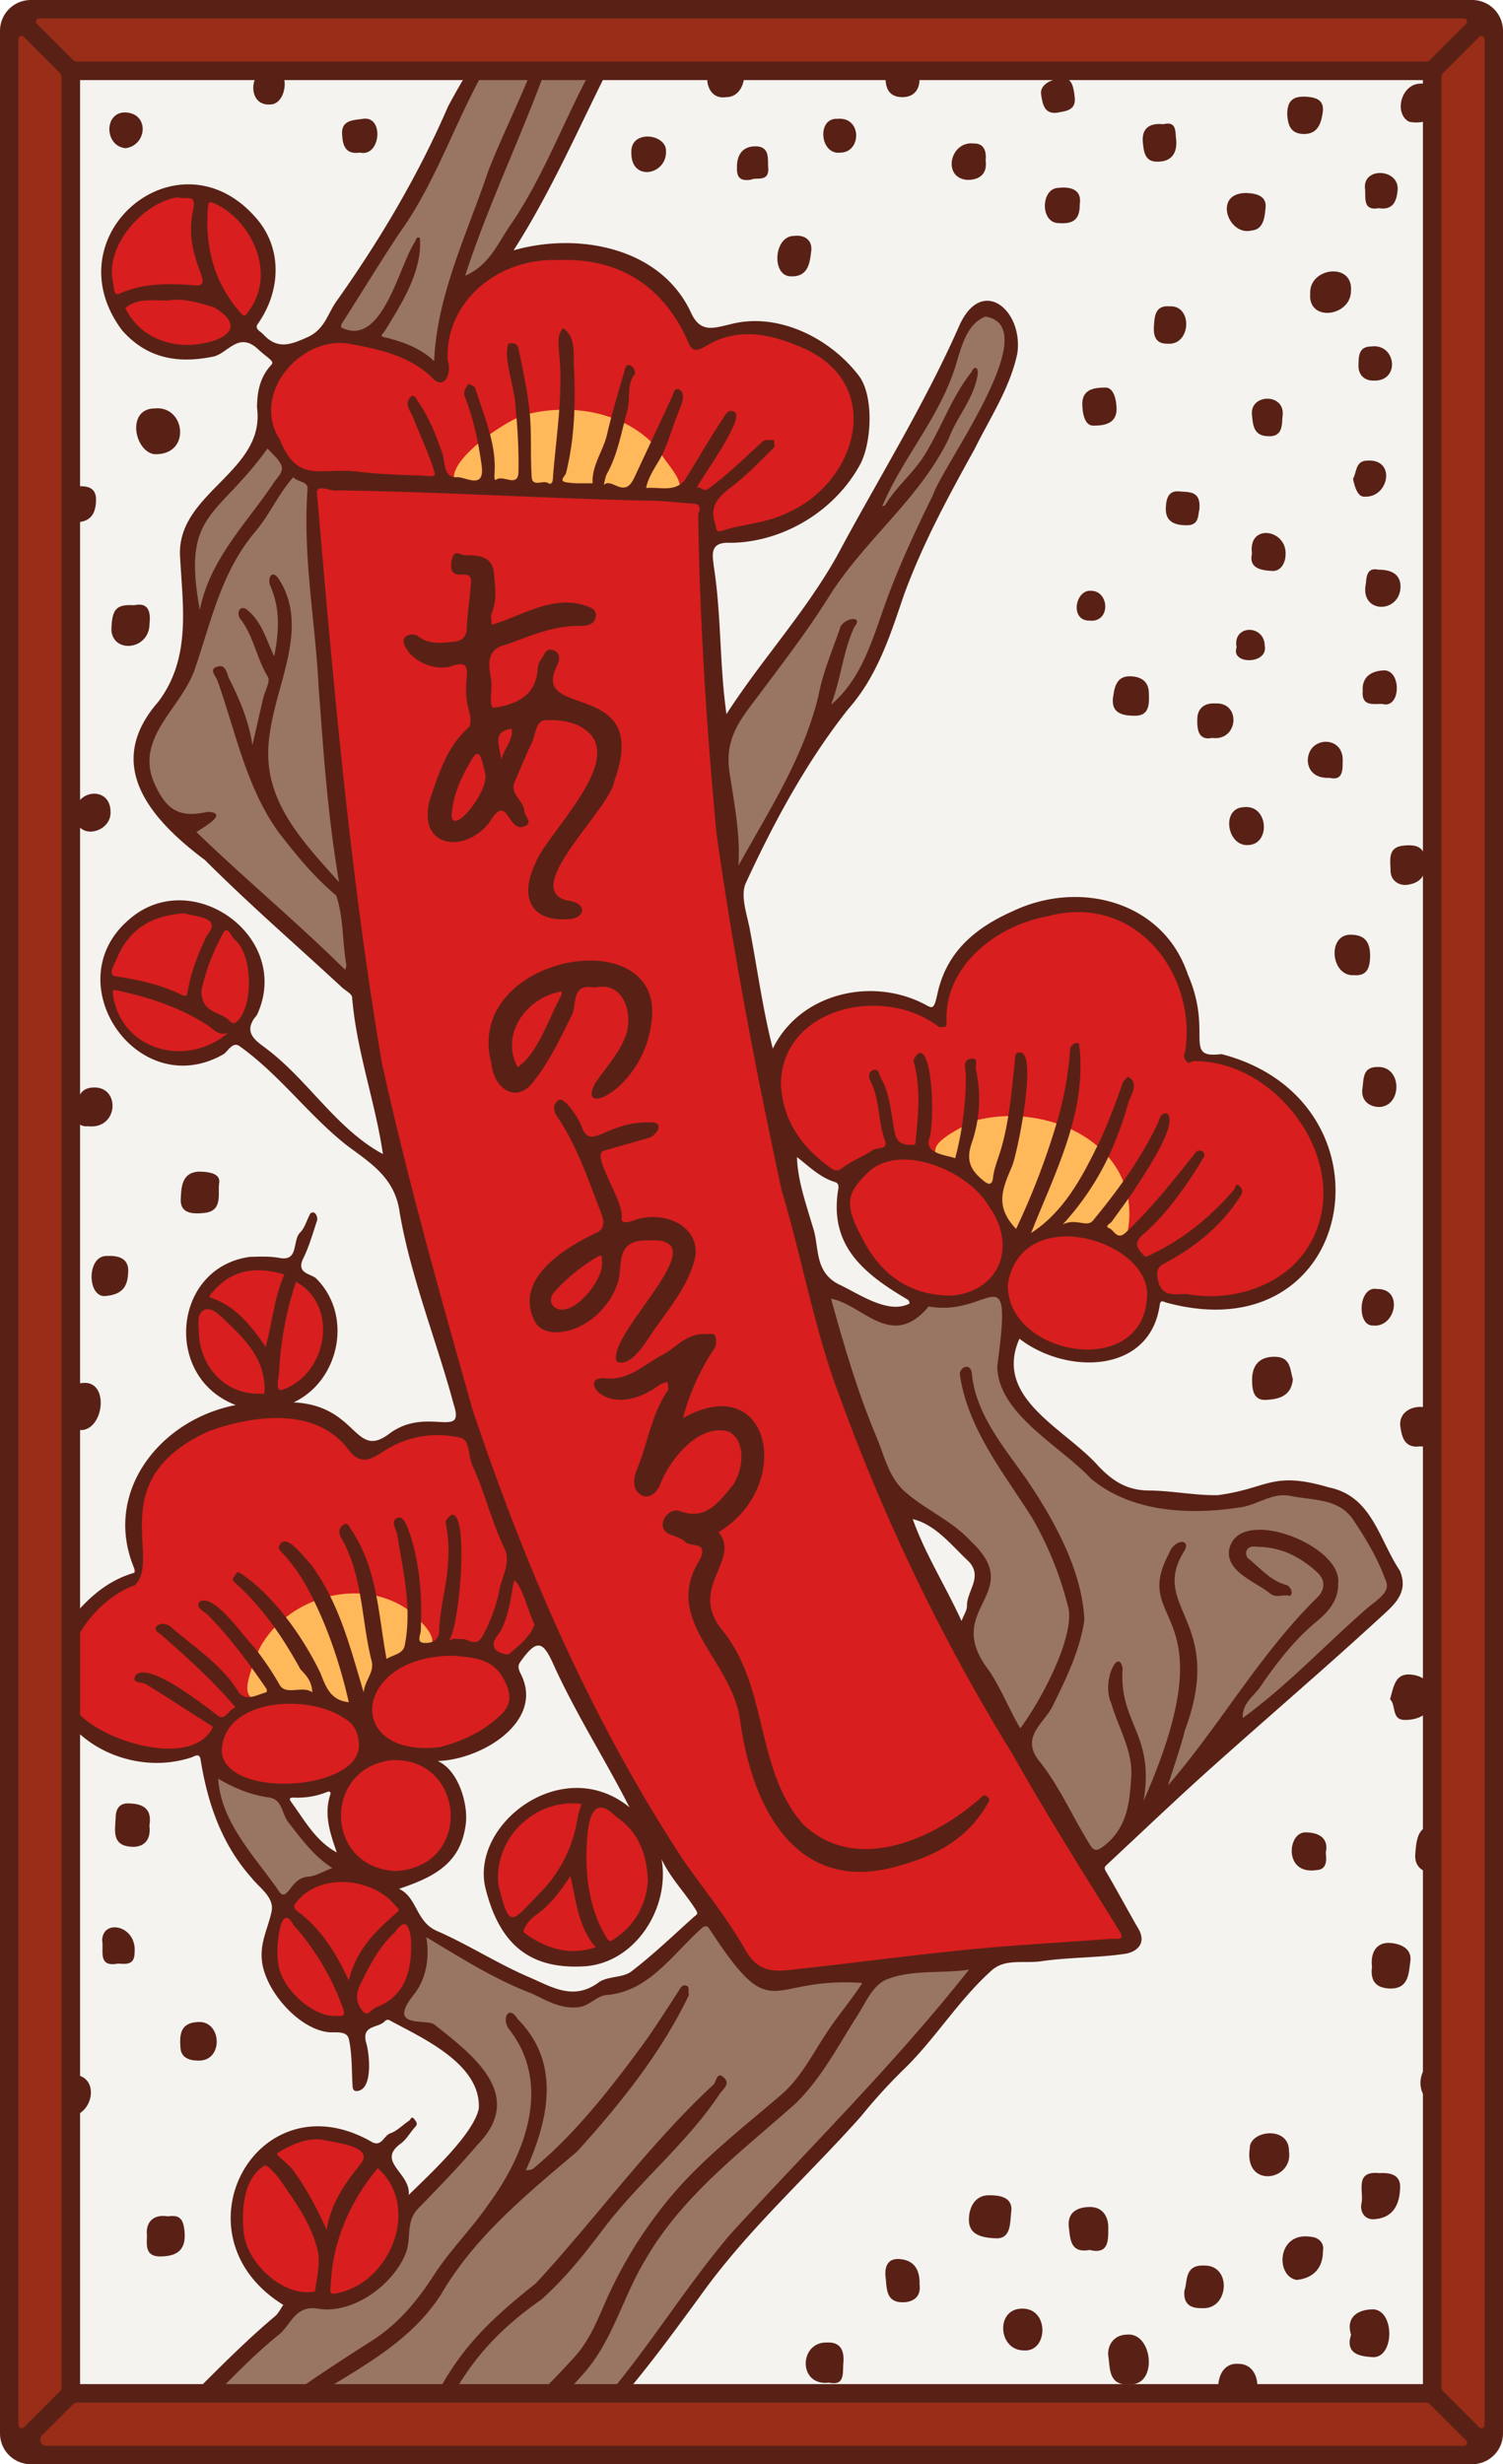
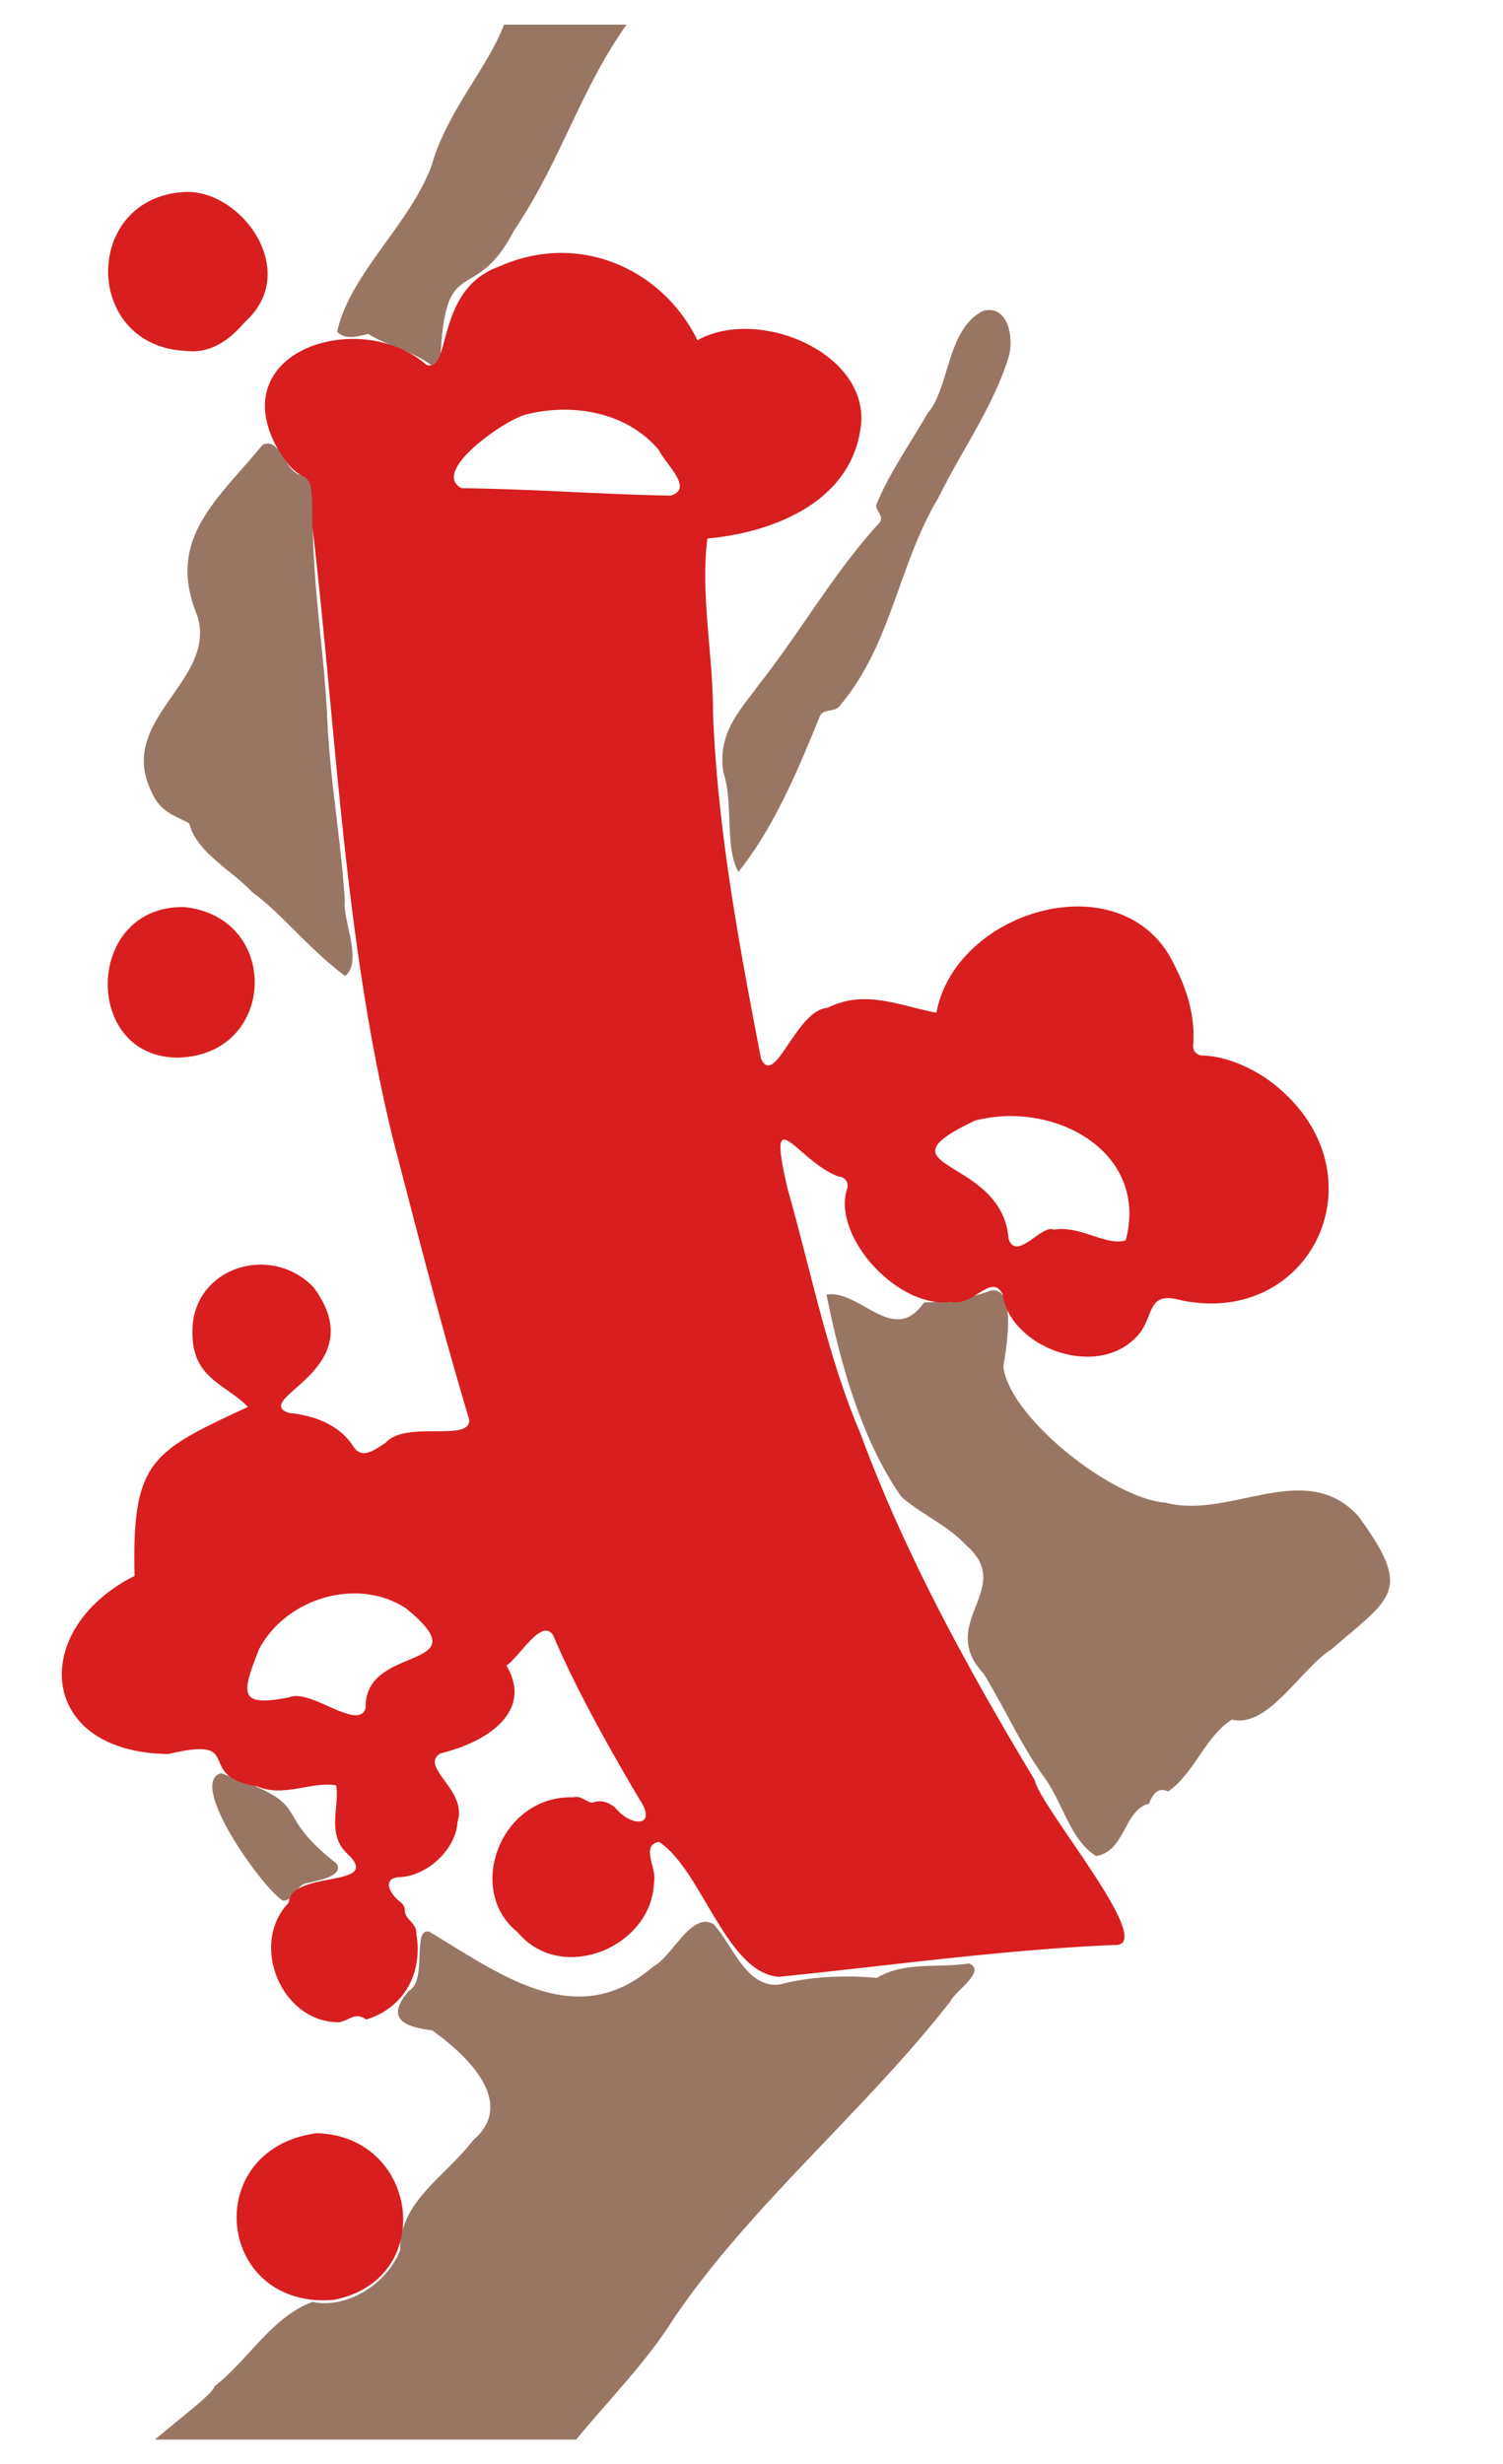
<svg xmlns="http://www.w3.org/2000/svg" viewBox="0 0 976 1600" width="976" height="1600">
  <defs>
    <style>.cls-1{fill:none;}.cls-2{fill:#f4f3ef;}.cls-3{clip-path:url(#clip-path);}.cls-4{fill:#ffb85a;}.cls-5{fill:#997664;}.cls-6{fill:#d81e1e;}.cls-7{fill:#592116;}.cls-8{fill:#992d17;}</style>
    <clipPath id="clip-path">
      <path class="cls-1" d="M960,22V1578a6,6,0,0,1-6,6H22a6,6,0,0,1-6-6V22a6,6,0,0,1,6-6H954A6,6,0,0,1,960,22Z" />
    </clipPath>
  </defs>
  <g id="Paper_Backing" data-name="Paper Backing">
-     <path class="cls-2" d="M960,22V1578a6,6,0,0,1-6,6H22a6,6,0,0,1-6-6V22a6,6,0,0,1,6-6H954A6,6,0,0,1,960,22Z" />
-   </g>
+     </g>
  <g id="Wikipedia_Cropped" data-name="Wikipedia Cropped">
    <g class="cls-3">
-       <path class="cls-4" d="M226.49,1109.33c-11-1.32-15.27-10-25.91-7.12-14.09-3.79-25.54-.29-39,4-17.46-1.49-4.16-25.65-.86-36.43,7.2-22.49,30.8-33.29,51-40.49,29.53-8.56,66,5.56,76.61,34.49-.65,9.53-17.87,3.55-22.87,8.94-4.82,8.26-16.43,5.3-20.27,12.86C237.63,1105.23,242.64,1097.83,226.49,1109.33ZM727.2,806.23c-6.68-.24-9.25-8.53-15.62-9.05-9.18.93-19.23,2.19-27.7-.39-14,6.36-10.85,10.15-27.33,3.44-4.81-6.48-10.74-13.48-10-21.64-1.88-8.06-17.76-10.43-19.35-19.32-6.14-7.68-32.26-2.72-27-19.12,20.4-21.67,59-29,88.16-18,19.3,8,43.36,19.63,47.63,42.25C739.28,776.82,747.2,801.88,727.2,806.23ZM431.57,321.08c-16.4-1.12-30.75-1.74-46.87-3.25-13.69-1.74-28.43,2-41-2.21-8.31-3.19-18.86,2.35-27.65-1.79-9.17,3-21,2.5-28.75-4.48,5.57-28,46.71-50.85,76.1-51.22,15.44.08,30.82,2.38,44.68,9.12C425,275.14,470.87,318.82,431.57,321.08Z" />
      <path class="cls-5" d="M309.27,1604c-28.49.91-188.87-.68-221,0-17.19-2.89,47.76-44.58,51.23-54.74,21.89-17.1,37.12-44.93,63.38-54.64,22.43,4.68,48.14-11.47,56.95-33.41-.51-31.74,28.92-47.43,47.38-71.54,28.1-23.91-2.73-54.53-26.71-71.41-16.26-2-31.41-6.71-15-25.64,12.26-6.58,1.83-41.47,13.33-38.34,46.45,27.81,95.77,65.68,145.35,22.57,12.53-6.43,25-36.34,39.34-27.35,12.32,13.53,21.23,41.66,42.8,39,20.58-5.4,43-6.06,63.08-4.27,18-10.88,40-6.19,59.82-9.4,12,4.77-9.68,18.56-11.94,24.5-56,71.76-129.34,131.88-179.67,205.93-22,35.29-56.57,66.81-78.78,98.73ZM183.89,1234.13c-12.11-6.3-62.93-76.76-40.27-82.81l-.13,0c64.6,22.23,29.47,22.89,74.9,58.55,5.62,8.36-12.53,11.07-18.09,12.68C192.62,1222.83,191.47,1233.79,183.89,1234.13Zm527.87-29c-16.93-10.34-22.14-36.38-34.71-52.59-14.92-21.21-24.42-43.09-38.33-65.88-31-33,21.08-55.31-11.32-83.31-12-13-28.69-19.75-42.06-31.46C559.4,935,545.53,884.55,536.71,840.6c21.79-3.63,43.57,33.82,63.3,5.1,14.06-.35,30.59-2.82,43.7-7.89,16.84-1.87,9.66,37.61,7.86,49.66,3.91,33,70.68,85.63,105.15,88.17,42.12,11.26,90.6-29.2,125.34,8.79,35.74,48.86,21.75,52.51-17.62,86.6-19.39,12.07-41.09,51.44-64.43,45.45-17.58,11.16-24.36,34.94-41.52,46.75-6.72-3.35-10.25,2.29-12.33,7.9-16.41,3.88-15.41,31.08-34.4,34ZM224.14,633.7c-23.81-17.67-41.84-41.17-60.38-54.43-13.55-14.48-36.1-25.74-40.89-44.66-10.05-5.72-19.18-6.74-25.49-22.75-20.29-45.53,43.94-70.54,30.68-112.23-20.48-49.8,13.2-75.15,42.54-110.88,11.9-5.34,14.15,18.66,25.74,19.91,7.87,3.1,7.54,7,7.37,9.1-3,50.31,6.62,99.75,8.86,149.71,1.78,39.34,9,79,11.4,117.82C222.4,596.83,235.73,624.6,224.14,633.7Zm255.37-67.6c-9.06-15.84-3.06-44.72-9.82-64.67-3.73-26.27,10.91-40,23.55-57.5,26.61-33.73,48.34-72.29,77.41-104,4-4.22-1.45-7.63-1.78-11.69,8.3-20.76,22.13-40,33.44-59.85,14.45-16.41,12.36-54.74,36.11-66.53,16.55-4.26,20.29,18.11,16.35,30.69-10.55,33-30.35,59.84-45.23,90.34-26.38,43.9-30.51,95.25-63.73,134.76-3.32,5.6-11.58,1.68-13.71,8.06C518,500.45,502.35,537.64,479.51,566.1ZM281.91,238.46c-13.84-10.77-29.81-13.61-42.76-21.58-7,1.42-14,4.12-20.26-1.33,8.33-37.87,47.08-69.57,61.38-108,11.37-41.52,50-77.78,50.14-107.6C327.75-9.25,408-1.63,410.7-4c5.63-.1,5.51,11.43,1.34,13.12-33.38,43-46.32,93.29-78.09,140.33-26.53,50.89-45.13,12-48,85.05A4,4,0,0,1,281.91,238.46Z" />
      <path class="cls-6" d="M216.59,1493.31c-76.3,6.17-87.05-97.9-11-108.24C272.22,1386.7,284.21,1480.21,216.59,1493.31Zm3.9-180.29c-37.82.58-58.84-50.93-33-77.62,1.61-21.3,60.68-9.4,38.83-31.06-14.76-13.11-5.72-30.33-8-45.11-16.15-2.78-34.08,8-51,.72-42.45-6.73-6.54-33.23-57.88-21.09-85.62-.82-90.64-81.13-22.07-115.63C85.63,948.11,98.56,942.65,161,913.49c-14.7-15.28-37-18.31-36-50.09.67-40.52,51.11-56.51,78.75-27.4,39.25,53.13-41,71.78-16.51,81.36,18.9,1.78,33.29,8.85,41.5,20.72,5.83,10.17,13.63,3.83,21.56-1.2,13.38-15.09,55.85,0,54.35-15.33-17.85-59.27-34.35-123.94-49.47-182-32-130.92-36.8-266.56-52.5-399.27l.05.76c.51-46.72-3.69-18.23-22-48.9-36.89-64.31,53-92.83,96.11-55.33,16.7,6.11,5.12-48.62,47.07-63.65,51.86-23.38,106.42,1.44,129,47.81,40-22.73,115.88,9.55,105.46,59.81-8.08,46.16-57.54,65.19-99,68.86-4.66,36,3.77,76,3.65,113.49,2.84,75,17,151,31.17,224.18,8.89,19.73,22.82-31.76,43.25-32.92,24.18-12.29,46.84-1.26,70.65,3.16,12.06-65,114.82-97.07,151-37.55,8.23,14.8,17.46,34.81,15.73,58.23a6.09,6.09,0,0,0,5.53,7.09c18.77.42,38.9,11,51.71,22.64,65.3,57.91,18.43,153.66-65.13,136.3-23.64-6.6-16.38,11.57-29.58,24.4-26.45,26.94-81.55,5.77-86.31-28.37-7.1-14.11-19.07,8.31-33.44,5-34.69,4.68-76.91-42.32-67.69-72.86a6,6,0,0,0-5.43-8.52c-26.61-9.81-47.39-53.16-32.92,8.42,15,52.64,25.77,108.21,46.86,157.66,29.22,79.3,70.08,153.62,113.52,225.87,3.51,17.72,81.61,109.32,51.29,107-73.34,3.24-145.14,13.37-217.46,20.66-34.09-2.37-50.28-69.85-77.86-87.61-12.18,2.39-1.31,16.93-3.18,25.83-1.1,42.75-60.41,66.94-88.6,32.8-34.29-27.2-11-89,36-87.55,5.14-1.42,8.08,2.89,12.45,3.56,5.82-2.42,11.73-.07,15.79,4.1,10.06,11.79,26.87,11.47,14.85-6.43-20.11-33.93-41.54-72.31-56.05-106.52-7.64-11.64-22.33,15-30.35,19.66,17.83,30-12.75,49.89-42.71,57.08-14.46,8.58,17.87,24.09,11,44.34-.92,18.11-20.15,36-38.8,36.08-11.11,1.62-3.7,12.44,2,16.33,1.29,1.26,2.81,2.92,2.56,5.34.39,6.62,7.83,7.39,7.53,15.64,3.82,21.45-5.13,46.45-32.55,55.09C230.89,1306.3,227.27,1311.46,220.49,1313Zm-32.58-211c13.49-5.88,45.3,22.61,49.58,6.9-1.37-42.11,76.42-23.36,26.56-64.32-31.52-21.23-78.57-6.92-95.86,26.33C156.92,1099.42,154.35,1108.81,187.91,1102ZM633.08,727.62c-67.32,32,18,22.82,21.87,76.88,5.37,14.71,21.52-9.67,29.18-6.11,18.55-2.71,33.28,10.74,46.9,7C746.29,747.35,684.06,714.26,633.08,727.62ZM342.1,269c-13.59,3-63.06,37.24-42.37,48,47.34.52,89.88,4,135.78,4.81,15-4.63-2.53-19.45-7.68-29.63C407.36,267.79,372.35,261.5,342.1,269ZM115.72,686.69c-62.4.25-60.85-98.92,3.88-97.72C182.68,595.4,179.89,685.08,115.72,686.69Zm5.18-458.83c-67.48-2.92-67.53-100.19-.32-103.23,36.35-1.16,74.91,51.63,38.66,84.22-10.05,11.73-22.12,20.86-38.34,19Z" />
-       <path class="cls-7" d="M948.69,257c7.35-1.49,8.22,3.3,8.49,9.62.39,9.24-6.63,12.74-12.85,13.92C928.48,282.65,932.34,253.85,948.69,257Zm-6.35,1187.39c-16.25-.06-16.59,30.54,1.18,27.41,8.76-.67,12-6.85,11.64-16.18C956.86,1446.31,949.42,1444,942.34,1444.34Zm-9.51-78.65c7.37,1,16.5-.4,14.3-12,2-8.19-1.22-13.3-8.81-14.6C920.5,1333.65,916.23,1363.29,932.83,1365.69Zm1,189.45c-15.78-4.38-14.47,26.39,5.14,23.62C951.22,1576.85,948.91,1550.6,933.81,1555.14ZM924.12,178.87c-1.07,15.18,22.77,18.09,21.6-.52C945.53,166.11,922.86,166,924.12,178.87Zm21.11,1021.41c-1.12-6.47-.74-14.83-11.41-15.32-13.42-.63-14,9.49-14.77,18.63-.9,10.39,7.57,13,14.8,13.08C943,1216.78,945,1209,945.23,1200.28ZM934.77,924.52c-.15-15.42-26.71-14.31-25.51,1.14.92,6.37,2.19,14.86,12.79,13.45C932.69,940.06,934.88,932.31,934.77,924.52ZM915.19,79.09c25.18,4.43,23.55-26.86,6.64-24.75C909.51,55,905.12,74.17,915.19,79.09ZM902.63,1103.32c4,3.63.88,13.18,9.19,13.41,8.93.24,17.73-3.64,18.52-14,.72-9.55-6.24-15.2-15.2-15.49C905.79,1086.94,905,1095.42,902.63,1103.32Zm10.85-528.78c7.25-.78,13.08-5,11.44-13.93,1.49-11.42-6.16-12.44-14-11.5-10,1.21-8,9.59-7.94,16.2S908.53,575.07,913.48,574.54Zm-11,687c-9-.47-12.63,6.7-11.53,15.39-1.15,8.48,1.85,13.6,10.79,14.16,13,.81,13-9.55,14.09-17.64C917.05,1264.33,907.92,1261.82,902.49,1261.53ZM559.23,1374c-34.88,39.24-74.28,74.15-104.82,117.19-27.54,37.56-55.3,75.81-90.68,106.64-5.34,6.06-10.29-1.92-4.32-6.32,46.26-39.9,75.43-94.27,114.48-140.42,52.41-57.29,106.86-110.88,155.34-172.21-18.36,2.71-37.19-.27-53.83,6.54-9.06,4-13.39,15.32-18.61,23.23-12.51,19.65-23.42,40.79-40.15,57.14-35.47,31.56-73.89,60-97.95,102.14-14.92,24.73-21.2,53.9-42,75.75-19.24,22.08-45.4,34.32-65.77,54.64-2.51,2.6-6,7.93-9,1.72-1.88-4,3.91-5.56,5.55-8.54,8.47-15.28,24.84-21.69,37.26-32.53,9.94-8.69,18.74-18.22,27.66-27.83,9.75-10.5,15-23.26,20.48-35.9a286.4,286.4,0,0,1,39.87-65.5c21.75-27,48.93-47.53,74.79-69.86,12.63-10.92,20.24-26.54,29.58-40.45,7.11-11,15.82-20.85,22.8-31.88-62.81-4.49-56.85,30-99.56-35.62-1.54-2.07-3.44-1.22-5.1.41-18.49,16.67-34.05,40.73-61.09,43-6.67.43-11.26,7.07-18.4,7.92-11.45,1.37-20.75-4.28-30.19-8.78-24.69-9.41-45.89-23-68.75-36.69,2.31,13.4-.07,27.26-8.16,37.4-17.73,22.23,7.94,15.49,13.24,19.2,25.55,20.1,59.46,46,28.4,77.94-12.31,14.49-25.61,28.17-38.9,41.8-8,8.18-4.16,19.14-7.8,28.59-8,20.79-34.57,40.12-57.15,36.29-14.67-2.48-17.5,10.42-25.23,16.77-33.63,27-59.63,63.49-96.72,86.21-2.54,2.06-4.6,8.47-8.15,3.48-1.24-1.74-.95-3.61.08-5.4,35.9-29.61,66-65.62,101.63-95.7,2.69-2,4.22-5.52,5.9-7.8-72.93-45.2-17.34-148,56.86-106.18,6.9,4.38,8.29-3.77,12.65-5.26,4.51-1.53,8.14-5.54,12.29-8.26.84-.56,1.52-3.36,3.32-.85,1.14,1.58,2.54,2.86.53,5-3.27,3.49-5.63,8.1-9.4,10.81-16.21,11.86,6.72,19,5.18,33.34,13.06-12.85,42-39.33,45.51-56,1.66-28.84-36.18-45.62-57-56.92-1.78-1.18-2.87-1.08-4.26.35-4.21,4.32-15.2,2.1-11.8,14,2.15,7.34,4.49,30.79-6.39,31.13-2.55-.13-2.45-2.38-2.57-4.48-.54-9.75-.26-19.71-2.32-29.15-1.31-6-9-4.06-13.64-4.65-19.07-2.4-39.59-25.92-42.6-44.55-2.09-12.91,3.62-22.47,6-33.62,2-9.47-7.82-15.37-13.06-22.14-19.57-22-28.58-48.73-33.14-77.42-.87-3.3-3.57-1.59-5.71-.69-54.22,18-119.63-34.2-78.06-90.15,10.81-13.26,23.11-24.27,39.76-29.36,3.07-.94,1.7-1.64,1-3.32-20.63-49.35,16.87-96.5,66-105.91-47.41-17.88-41.06-89.41,9.2-96.22,6.43-.15,12.68-.51,19.26.71,12.65,2.34,8.13-11.29,13.25-16.43,3.22-3.21,4.44-8.39,6.79-12.55,3-2.16,4.77,2.27,4.34,4.46-2.78,8.43-5.23,17.08-9.12,25-4.71,9.64,5.26,9.81,8.44,12.79,24.42,24.35,14.85,66.81-14.64,80.5,42,2,39.26,37.84,62.41,20.17,24.08-17.79,49.06,4.1,41.69-18.46-11.13-41.46-27.82-82.37-35.14-124.56-2.93-23-18.86-32.41-34.36-44-24.78-19.55-43.52-45.69-69.36-64.21-4.6-3.68-7.66,2.85-10.58,4.91C90,716.35,36,638.58,83.37,597.43c40.49-36.32,107.12,10.75,83.47,61.66-10.3,11.64.37,17.29,6.82,22.32,26.79,20.49,45.23,51.93,75,67.92-5-34.1-17.24-67.14-20-101.77-.23-2.51-4.77-4.52-7.12-6.95-29.63-27.4-59.92-53.67-88.47-82.2C96.45,531,67.53,496.17,102.62,455.86c21.7-28.42,16-62.16,14.28-95-1.9-41.22,55.66-54.46,50-96.26.07-10.25,1.92-19.75,9.19-27.6,2.44-2.63-1.59-3.83-8.45-10.23-12.78-11.92-19.77,2.82-29.15,4.76-23.22,4.79-43.25,1.09-59.22-17.06-46.61-62.27,38-132.11,88.24-71.5,15.73,19.22,14.92,46.27-.33,67.67-1.81,3.05,1.92,4.42,3.66,6.33,9.15,10,17.5,7.1,28.88,1.94s13.14-15.63,18.91-23.5c28.13-39.67,53-81.61,72.28-126.19A426.22,426.22,0,0,1,327,12.51c1.74-2.3,6.84-5.16,7.41-5.16,3.78,4.32-.08,8.48-2.23,11.48C300.85,59.15,289,110.15,259.56,151.08c-12.92,19.46-25.05,39.44-37.62,59.13-.42.66-.61,2.12-.22,2.51,26.72,13.12,37.1-39.95,47.94-56.05.57-1.16,1-3.51,3-2,1.68,21.64-12.17,42.95-23.29,61.09-.39.58-3.25,2.35.07,3.14,12.14,2.91,23.65,7.1,32.48,15.58,1.7-43,21.83-83.66,35.33-124,11.58-29.28,26.61-57.2,35.94-87.43.81-2,.38-7,4.72-5.81,4.63,1.22,3.8,5.86,2.92,8.88-17,52.23-41.61,100.09-58.76,152.91,15.25-6.66,20.9-20.3,28.56-31.76C361.64,103,375.81,45.64,410.7,5.36c7.71,1.85,3.54,4.81.66,8.33-27.25,49-47.66,101.78-77.86,148.86,41.9-12,95.88-2,115.38,40.81,6.09,12.93,14.42,9.7,25.11,7.26,30.93-8.38,65.61,8.93,84.31,34.16,9,13.06,7.81,42.17.38,56.57-16.61,30.58-50,50.58-84,51.11-14-.84-12,7.49-11.24,14.8,5.1,32.32,3.68,63.93,8.31,96.4,23-35.64,51.15-65.94,71.79-102.74,26.69-49.94,56.79-98,79.58-149.88,14.69-32.13,41.48-9.55,37.5,18.42-4.85,22.84-17.76,41.77-27.74,62.11-17.1,30.82-33.9,61.78-46,95.05-8.84,26-17.1,52.27-36,73.69-27.15,34.24-48.72,74.2-66.88,113.76-3.25,8.66,1.43,20.51,3.18,30.79,4.8,25.35,8.24,51.06,14.66,76,18-36.76,66.06-47.16,100.55-27.73,3.17,1.49,4.3,1.77,6.34-7.8,5.92-27.74,25.23-43.22,49.06-53.75,42.76-20.39,97.45-6.79,113.56,41.12,16.6,38.23-3.68,54.85,21.87,51.71,116.38,30.31,88.83,195.12-35.74,161.4-2.12-.67-4-2.15-4.42,1.75-6.58,44.85-61,45-91.06,21.66C644.8,908,691.89,927.57,713.34,952c8.61,9,17.92,15.71,32.71,15.79s29.62,3.25,44.72,3c32.93-4.29,34.83-16,72.31-5,28,5.81,32.37,33.84,45.88,53.94,6.32,14.64-4.27,22.77-13.1,30.92-38.45,35.33-78.26,69.16-117,104.15-20.31,18.44-40.15,37.39-60.24,56.07-1.67,1.55-1.56,2.36-.33,4.45,7.17,12.19,13.79,24.71,20.91,36.93,5.94,10.22-1.93,15.34-8.51,16.33-18,2.71-36.56,2.19-54.62,4.86-10.66,1.57-23.07-1.88-31.79,5.66-20.75,18.37-35.48,42.46-55,62.16A358,358,0,0,0,559.23,1374ZM124.77,185.09c18.25,2.63-7.09-16.1.83-49.53,1.56-9.79-3.54-5.75-10.54-7.42-22.11,3.5-47.29,31.56-41.6,55.52.63,2.29.16,8.77,3.87,7.1C92.72,183.84,108.6,184,124.77,185.09Zm14.35,14.55c-9.9-3.17-20.41-6.21-29.74-4.56-10.59.26-20-1.81-27.94,4.91,9.19,19.46,31,27.12,51.33,22.76C149.42,219.43,157.69,210.71,139.12,199.64Zm21.76,3.23c20.24-26.06.7-62.15-23-71.32-2.18-.71-2.61.39-2.76,2.17-2.32,26,3.59,49.44,21.07,69.41C158,205.22,159.23,205.79,160.88,202.87Zm-86,431c70.73,10.53,31.07,32.33,59.61-26.73,10.13-11.74-7.7-11.85-14.89-14.13C100,594.4,84.41,601.83,75.75,622.6,74.52,625.55,69.68,633.11,74.88,633.83Zm73.22,36.84c-6.68,1.89-9.49-2.55-13-4.82-17.83-11.61-37.55-18.06-58.05-22.61-1.23-.27-4.23-1.25-3.81,1.37C77.42,681,119.83,694.29,148.1,670.67Zm4.06-60.79c-1.75-1.34-4.33-9.46-7.22-4.13-6.64,12.2-11.66,25.39-14.05,37-.69,15.28,12.58,13.81,18.24,20.09,2.25,2.5,3.84,1.53,5.92-.85C164.77,650.88,163.69,618.74,152.16,609.88ZM206.41,1462c-3.59-16.87-13.8-31-23.45-45.08-3-4.4-9.35-11.64-11.11-10.85-14,8.38-15.29,29.53-13.39,44.9,2.91,19.84,27,41.18,46.14,36.8C205.61,1479.16,208.14,1470.1,206.41,1462ZM234,1405.27c10.07-12-17.79-14.08-24.68-16-10.7-1.34-20.65,3.47-29.23,8.8-1.76,1.09,8.9,7.66,11.89,13.41,7.9,11.18,14.11,23,20.12,36.34C215,1430.35,224.14,1417.48,234,1405.27Zm11.33,2.5C227.56,1429,216,1455,214.8,1483.05c-.34,4.54-1.43,7.4,4.42,5.82C253.35,1482.07,273.68,1433,245.29,1407.77ZM647.58,887.15c10.22-75.74-4.57-31.48-44.5-38.88-24.08,28.82-42.58-1.16-63.4-5,8.41,30.47,17.35,61,29.65,90.17,5.12,12.31,7.92,26.06,18.64,35.4,13.3,11.6,29.94,18.34,42.36,31.75,37,34.63-19.37,43.47,11.72,83.82,8,11.8,13.17,25.44,20.49,37.72,12.37-16.32,34.63-57.16,31.42-77.24a223.38,223.38,0,0,0-23.88-59.61c-18.6-29.42-41.77-57.63-46.84-93.16.55-5.14,7.32-7.23,7.9.06,2.63,26.35,20.67,47.18,35.27,68.06,17.92,26.36,36.39,59.47,37.73,91.61-2.84,19.74-11.81,38.17-20.8,56.28-5.26,10.59-20.25,19.26-9.25,34.37,13.44,16.33,21.87,36.2,33,54.15,3.1,5.43,4.85,5.93,10.67,1.19,14.55-11.87,15.82-28.28,16.83-44.22,1.08-16.86-8.39-31.86-13-47.73-6.52-14.18,4.89-36.91,7.42-22.52-2.58,35.43,21,42.34,13.58,86,56.54-128.43-9.33-112.6,16.61-160.83,3.44-9.59,14.76-9.65,9.68-1.21-22.74,36.74,27.24,44.77.58,116.09-2.82,11.24-6.75,22.2-11,35.84,34.86-40.45,59.1-84.73,97-122.13,4.38-4.19,5.81-10.7.09-16-10.63-9.86-23-16.36-37.63-16.72-2.29-.06-7.1-1.4-8.57,2.83a5,5,0,0,0,1,4.43c8,6.4,14.62,14.79,25.26,17.52,2.18.9,4.63,5.09,2,7.06-4.05-1.39-8.26,1.61-12.56-1.39-9.47-7.82-29.89-14.53-26.73-29.34,6.7-28.25,73.57-2.13,70.65,22.5.2,11.12-6.26,18.44-14.22,25-14.57,12.09-26.06,27.15-36.57,42.53-3.91,5.72-11.68,10.36-11.13,19.9,29.12-21.24,53-47,80-70.6,5.69-5.18,15.73-10.41,13.13-17.73-5.07-14.26-13-27.82-21.53-40.46-9.47-14-26.46-12.38-40.77-15.38-11.41-2.39-21.32,5.8-32.05,7.35-32.44,5.18-71.18,3.62-97.56-18.72C688.87,939.08,647.94,918.07,647.58,887.15ZM628.7,1013.52c-10.85-10.1-21-23.55-36-27.18,8.07,22.7,21.18,43.16,31.69,66.15,1.43-3.8,3.57-6.86,3.54-9.91C627.82,1032.89,638.69,1023.54,628.7,1013.52ZM544.17,773.14c.66-2.84.39-4.92-1.88-5.6-9.84-3-16.81-10.13-24.76-16.25.44,15.43,6,30.66,10.26,45.37,4.49,12.66.55,28.61,16.59,37.12,13,5.94,32.26,20,46.26,12.58a3.85,3.85,0,0,0-.9-2.34C560.52,826.9,538.72,808.74,544.17,773.14Zm16.9,33c12,22.33,30.66,35.2,56.9,35.07,30-2.41,43.65-31.22,23.76-58.6-12.87-21.9-55.11-40.15-76.51-22.79C548.67,775.28,548,781.94,561.07,806.17Zm183.72,36.38c3.58-36.89-81.57-63-90.35-8.52C653.61,880.22,741.78,896.12,744.79,842.55ZM507.11,704c1.2,24.08,13.94,41.42,33,54.84,2.21,1.56,4.19,1.6,7.18-.68,5.92-4.53,13.27-7.16,19.46-11.41,2.76-1.89,10.14-.18,7.94-6.11-4.62-12.49-3.26-26.3-9.34-38.42-.93-1.84-2.23-5.87,1.45-7.32,4-1.59,3.8,2.45,5,4.48,6.23,10.93,6.75,23.43,9.06,35.32,1.54,7.89,5.77,8.87,12,8.59,2-.09,1.46,0,2.24-8,1.51-15.47,2.47-30.78-1.81-46-.43-1.53,2-4.87,3.86-5.76,9.28-.2,9.49,48.64,6.13,56.22-2.53,9.47,11.09,10.1,17,12.3a208.37,208.37,0,0,0,6.88-53.85c0-3.81-2.72-10,3.5-10.82,5.11-.65,2.48,4.29,3.12,7.28A88,88,0,0,1,631.05,742c-4.31,12.34-.08,18.57,8.37,25.24,3.87,3,5.09.41,5.38-2.29.67-6.31,3.25-12.26,5-18.06,5.58-18.61,7-37.72,9.11-56.89.3-2.78-.36-6.75,3.2-6.61,12.22-1.54-1.58,66.69-5.09,74.27-6.68,15.33-10.64,26.08,2.78,40.27a475.87,475.87,0,0,0,27.32-72,219.45,219.45,0,0,0,7.76-44,4.66,4.66,0,0,1,4.06-4.67c2.81-.42,1.59,2.5,2.2,4,4,42.35-16.23,80.44-31.58,119.33,22.12-14.21,34.08-38.11,45-60.57,5.42-11.92,10.05-24.26,14.45-36.74.56-1.61,2.25-2.81,3.41-4.2,7,3.82,2.94,10.4.7,15.66-8.52,30.27-20.57,55.63-43,80.32,8.89-4.44,15.63,2.34,19.71-2.63,7.84-9.54,15.4-19.28,22.37-29.43a251.89,251.89,0,0,0,19.44-33.17c1.08-2.24,1.69-7.63,6.08-6.93,8.68,6.49-17.39,43.71-22.33,51.51-4.36,6.29-8.9,12.47-13.38,18.69-1,1.37-5.07,3.08-1.67,4.41,3.2,1.24,5,8,10.62,2.83,16.59-15.56,30.58-33.47,44.79-51.13,2.29-4.46,8.71-1.3,5.43,3.07-10.51,17-22.45,34.59-37.19,47.75-8.23,6.65-6.28,9.77-1,15.28,1,1,.74,1.1,7.37-2.2,19.91-9.92,36.54-23.89,51-40.69.84-1,1-4.59,3.26-2.56.94.85,3.2,3,1.13,6.31-11.87,19-28.34,32.51-47.69,43.14-3.63,2-7.6,3-6.37,10.62,2.35,14.39,13.61,9.31,20.29,10.49,29.6,5,63.89-6.11,79-33.44,28.54-50.47-20.53-118.52-75.74-118-1.49-.13-3,2.39-5,0-1.71-2.12-1.65-4.06-.6-6.39,7.59-50.26-32.3-103-89.33-87.69-33.13,6.06-67.54,32.22-65.62,69.11,0,.88-.28,2.51-.64,2.57-1.56.25-3.77.73-4.71-.08C573.12,639,507.38,654.61,507.11,704ZM473.66,500.85c2.91,20.07,7.23,40.52,5.85,61.25,19.81-35.82,42.2-70,51.93-110.24,2.77-14.64,8.67-28.73,13.68-42.89,1.56-8.25,16.34-9.68,9.73-2-7.4,15.67-8.52,33.18-15.22,50.64,20.42-17.4,26.91-42.87,35.72-66.91,8.53-23.8,19.5-46.8,30.59-69.58,7.2-20.51,73.3-109.27,33.95-115.56-11.41,4.49-15,17.75-18.29,28.33-9.61,35.14-35.06,62.32-48.72,94.89.66-.3,1.65-.42,2-.93,7-11.71,17.78-20.2,25.22-32,11.1-17.66,17.67-37.77,30.7-54.23,1.56-3.83,4.33-3.87,4.17,1-2.22,15.83-13.48,27.63-18.91,42.18-18.86,39.29-55.5,66.47-78.37,103.56C523.41,411,507,432.24,491,453.62,480.35,467.73,470.63,479.89,473.66,500.85Zm-292-215.48c12,29.53,26.3,17.58,51.73,21,13.36,1.57,26.87,2,40.33,2.4,2.91.09,9.53,1.5,8.61-1.55-3.68-12.31-9.3-24-14-36-1.68-4.26-6-8.74-1.89-13.26,2.53-2.8,4,1.37,5.1,2.93,7.24,10.32,11.7,21.9,15.78,33.79,1.86,5.84.57,15.7,9.64,15.17,5.36-.23,18,8.42,15.81-7.56-2.1-15.27-5.3-30.39-10.93-44.8-1.42-3.64,1.21-5.65,2.21-8.34,1.59.93,4.23,1.55,4.61,2.83,2.56,8.58,5.77,17,8.31,25.6,2.79,9.45,4.78,19.08,4.2,29.31-.08,1.48-.53,5.69,1.16,4.49,4.56-3.24,14.11,5.61,14.36-5.08a339.19,339.19,0,0,0-1.92-41.4c.07-11.26-8.25-32.61-4.69-41.63,2.14-1.05,6-.39,6.64,2.93,2.7,13.76,5.84,27.46,7.22,41.38s.36,28.17,1.33,42.21c.47,6.75,7.31,1.72,10.72,3.9,1.63,1.05,2.79,0,3-2.39,2-27.66,7-55.15,4-83-.22-5.24-1.34-11.05,2.68-15.23,7.63,5.12,7,14.91,6.92,22.44,1.22,24.12.86,48.21-5.09,71.86-.35,1.41-4.73,4.84-.24,5.71,5.69,1.1,11.7.58,17.56.75-.65-11.65,6.87-20.9,9.36-31.69,3.25-14.1,7.49-28,11.5-41.87,1.42-7,7.22-1.21,6.65,2.43-5.73,7.13-2.72,15.94-4.93,23.78-3.91,13.86-6.09,28.16-13.19,41-1.2,2.18-1.46,4.88-2.16,7.34,5.49-4.92,13.26,9.35,19.73-4.46,8.2-17.5,16.38-35.09,24.61-52.59,1.24-2.65,1.16-6.67,5.08-4.57s1.13,9.81-.41,13.13c-3.42,8.22-5.81,16.88-9.29,25.08-3.47,8.84-10.27,15.77-12.22,25.46,8.63-.83,18.41,3,25.12-5.11,8.26-13.15,15.94-26.82,24.62-39.72,1.47-2.25,3.43-6.77,7.42-4.72,8.15,3.08-21.43,43.08-24.24,49.36,2.56-1.15,4,3.17,7.64.55,12.71-9.16,23.66-20.2,35.22-30.61,1.5-1.35,4.78-.74,7.24-1,0,1.75.72,4.25-.15,5.11-8.49,8.36-16.71,17.15-26.1,24.39-8.6,6.64-16.22,12.33-11.91,25.05.88,2.62.28,5.79,3.72,4.66,14.19-4.67,29.36-4.93,43.19-11.89,45.59-19.79,64.66-84.91,7.77-108-19.58-8.16-39-12.17-58.56-1.5-5.5,3-10.21,6.78-13.35-.61-15-35.18-43.43-55.74-84.73-53.94-38.94-1.6-73.51,26.87-71.77,65,3.06,8.32-2.18,20.83-10.82,10.6-14.46-13.46-33-17.5-51.07-20.92C196.37,216.34,162.31,255.33,181.68,285.37ZM129.76,396c6.58-33.24,30.49-56.24,48.18-82.81,2.44-3.65,6.63-6.95,4.59-11.4-1.85-4-5.78-7.1-8.79-10.59C140.84,336.91,118,332.32,129.76,396Zm95.13,230.55c-2.6-14.76-1.78-31.19-6.61-45.19-14.37-11.91-26-26.29-37.35-40.93C159.88,511.32,153,475,141.14,441.71c-1.17-2.86-5.62-7.18-.17-8.8,5.84-2,6.27,4.59,7.87,7.78,6.8,13.53,12.76,27.44,15.07,43.12,2.44-10.64,4.69-20.6,7-30.55,1.09-4.68,4.81-10.84,3.06-13.7-7.45-12.15-9.26-26.88-18.29-38.19-2.5-4.61,1.14-9.34,5.7-4.61,8.7,7.47,11.45,18.34,16.68,29.36,3.24-16.4,3.89-31.26-2.6-45.84-2-5.67,1.55-10.82,5.8-4,19.57,30.83-1.56,67-5.9,99.06-7,41.21,17.95,67.42,44.75,97.39-7.52-45.31-9.88-82.17-13.18-126.3-2.17-43.06-10.46-85.68-7.22-128.95.42-5-6.64-4.44-9.29-7.64C181,320.49,175.12,334,166,345c-21.87,25.41-28.64,57.56-39.07,88.26-8.33,26.58-41,45.94-25.95,76.93,7.58,16.18,16.15,21,33.8,16.91,14.66.73-3.34,10.36-7.21,13.16C159,570.61,193.12,599,224.14,629.7,224.4,628.65,225,627.57,224.89,626.56ZM181.33,889c.42,3-3.7,15.76,2.45,13.21,28.93-10.36,36.51-54.59,8.37-69.92A222.51,222.51,0,0,0,181.33,889ZM137,842.66c16.51,5.6,26.27,18.41,35.51,31.87,4.22-15.52,5.53-31.95,12.16-47-17.56-5.15-33.59-3.88-46.27,11.14C137.4,839.8,134.72,841.89,137,842.66Zm32.34,62.21c.81,0,2.43,1.25,2.5-1.7.46-19.9-11.72-32.68-24.78-45-4.09-3.86-9-9.56-14.2-7.69-5,1.79-4,9-3.76,13C129.07,887.89,147.22,906,169.3,904.87ZM87.8,1088.14c7.42-10.55,45.12,19.26,53.23,25.52,4.47,3.86,7-2.37,10.33-4.22.74-.41,1.43-.63,1.19-1.38-14.42-16.72-30.86-31.79-47.51-46.31-1.83-1.56-5.61-3.29-3.37-5.77,2.08-2.31,6.37-2.07,9.1.27,14.93,12.88,32.06,23.8,42.93,40.48,4.94,9.21,12.31,3.89,19.38,2a3.32,3.32,0,0,0,0-2.12c-11.57-16.88-23.68-33.35-38.07-48-2.61-2.65-8.64-4.88-5.26-8.6,9-6,28.52,22.75,34.88,29a183.32,183.32,0,0,1,16.83,24.79c4.23,7.54,14.82.29,21.34,5-.26-6.63-3.32-10.43-7.67-14.88-11.47-20.88-24.71-40.41-42.61-56.36-3-2.66-.26-3.57.43-5.16,1-2.24,2.21-1.52,3.91-.48,21.4,14.59,40.32,41.65,51.29,64.55,3.9,10.35,7.18,17.49,18.34,18.78-5.31-23.46-13.14-47.26-24.07-68.82-5.23-10.4-11.48-20.22-19.85-28.93-1.9-2-1.84-3.15-.54-5,4.56-6.85,16.14,9.72,19.66,13,18.34,24.7,25.41,53,34.44,83.3,1-8.56,7.48-13.23,5-21.08-6.25-25.19-5.57-51.89-17.61-75.62C222,998.93,217.58,994,223,990c2.82-2,4.09,1.64,5,3.15,17.16,25.41,17.62,55.06,23,84,4-2.64,10.34-3.1,11.71-8.28,5-24.14-.83-48.09-4.71-72.08-.37-3.59-5-9.17.07-11.24,3.5-1.43,5.68,3.6,7.11,7.61,7.65,21.38,9,43.55,8.06,65.87-.1,2.45-3.34,8,3,7.72,5,.19,9.07-2.6,8.92-8,.37-9.72,2.33-19.41,4-29,2.35-13.72,3.09-27.35.2-41.11-.3-1.41,2.14-4,3.9-5.09,11.53-2.53,5.28,74.19-2,81.94h0a2.44,2.44,0,0,1-.1.24c2.78-2.66,6-1.21,8.19-1.5,4.53-.65,9.6,5.84,13.86-1.73A103.81,103.81,0,0,0,324.36,1032c1.74-8.6,7.46-17.76,3.33-26.35-8.48-17.61-12.89-36.7-21-54.3-2.8-6-1.26-16.27-7.63-17.76a63.52,63.52,0,0,0-46.7,6.74c-8.41,4.75-17.08,13.92-26.81,0-21.16-26.9-61-21.43-89.73-11.14-69.54,31.39-30.43,82.72-48.21,100.11-30.42,10.68-57.53,54-37.59,82,15.51,19.08,75.24,37.85,88.28,9.91-14.43-9.23-28.79-18.58-43.35-27.6C92.14,1092,85.38,1093.11,87.8,1088.14Zm126.67,77.1c.58-1.55-.43-2.36-1.87-1.8a50.62,50.62,0,0,1-21.54,3.72c-3.84-.21-3.07,1.37-1.72,3.21,8.6,11.74,15.61,24.92,29.34,32.41C214.38,1190.29,210.21,1178.24,214.47,1165.24Zm18.64-32.32c-.35-7.34-2.71-13.53-9.48-17.2-23.81-16.39-79-12.89-79.66,21.46C146.2,1168.32,233.91,1163,233.11,1132.92Zm24.35,81.92c50.49-3.49,44.31-74.67-3.46-71.92C209.13,1148.43,211,1213.27,257.46,1214.84Zm28.09-80.41c15.21-4,28.29-10.19,39.7-21,8-7.56,6.06-15,1.94-23-7.61-14.69-22-14.07-32.36-15.39C228.91,1074.64,222.65,1141.61,285.55,1134.43Zm61.61-79.62c-3.55-6.33-8.7-27.2-13.35-28.55-2.18,10.78-3.11,21.61-8.23,31.75-1.88,3.88-7.1,7.92-4.09,12.65,1.43,2.26,7.81,4.32,9.2,3.17C337.28,1068.37,344.13,1062.72,347.16,1054.81ZM179.54,1225.66c2.59,3.63,3.83,7.33,8.55,1.19,2.65-3.45,5.75-7.85,11.91-8.32,5.12-.38,10-3.48,15.79-5.66-12.07-7.7-19.69-18.36-28.25-29.28-4.58-5.3-3.8-14.88-12.51-16.46-12.14-1.59-22.83-6.08-33.3-12.19C143.25,1182.33,164.29,1204.14,179.54,1225.66Zm43.28,78.51a165.92,165.92,0,0,0-32.3-54.39c-9.09-17-11.62,18.35-9.84,24.35,1,15.93,21.65,34.86,36.25,34.83C219.92,1308.62,225.2,1310.7,222.82,1304.17Zm35.05-62.45c2.28-1.94.14-3-1.05-4.35-15.64-19.26-51.56-21.54-65.59-.52-1.07,2.76,2.15,4.13,4,5.65,14.12,11.35,23.31,26.2,31.31,43.45C231,1266.42,243.87,1253.67,257.87,1241.72Zm9,17.17c-1.31-9.79-4-13.5-10.53-4.16-10.15,9.29-16.07,21.06-22.18,33.31-3.87,7.73-2.5,12.62,1.17,17.59,3.21,4.33,6-1.25,9.16-2.4C266.07,1295.08,267.55,1273.8,266.84,1258.89Zm185.4-18.13c-7-11.49-16.85-21.09-22.68-33.66,5.63,31.34-16.66,67-49.43,69.58-34.57,2.31-55.06-12.76-64.53-49.19-11.86-42.15,49.35-89.78,93.15-54-15.87-31.13-34.91-60.84-49.32-92.63-6.28-14-10.12-17.35-20.12-3.81-2.48,3.36-3.55,4.28-1.6,9,16.83,31.16-24.7,56.62-53.55,57.36,14.25,6.3,20.33,29.89,18.07,42.23-3.52,24.87-21.34,33.39-43.14,40.79,11.91,5.46,10.72,21.26,24.58,27.31,20.41,8.9,39.45,21.31,60.14,30.14,14.5,6.2,28.43,15.42,44.94,3.29,5.72-4.2,15.58-2.83,21.19-7.11,14.39-11,27.48-23.68,41-35.76C451.92,1243.51,453.55,1242.89,452.24,1240.76ZM340.4,1254.92c14,10.22,29.07,15.17,46.45,9.42-11.34-13-12.57-29.49-16.49-46.17-6.68,10.18-13.25,18.86-22.5,25.41C342.21,1247.58,339,1253.92,340.4,1254.92Zm10.42-26a87.94,87.94,0,0,0,24-47.14c1.59-9.08,3.67-10.48,1.75-10.61-29.5-3.18-56.16,22.64-52.91,52.7C331,1253.42,331.82,1248.41,350.82,1228.88Zm44,30.64a2.23,2.23,0,0,0,2.07.64c15.18-9.17,22.58-23,23.84-38.74-.58-18.2-6.67-32.41-20.52-41.78-14.71-14.88-18.3,1-19,15.24C379.6,1216.79,382.55,1240.77,394.8,1259.52ZM649.31,1264c24.1-1.92,48.25-3.31,72.36-5.16,2.43-.19,9.28,1.65,5.5-4.66-23.63-38.06-47.6-75.93-69.55-115A1267.92,1267.92,0,0,1,545.28,906.84c-16.42-43.16-24.3-89.38-37.64-133.63-16.59-76.87-31.48-154.3-42.38-232.19-6.48-68.64-10.9-137.91-11.88-206.79.15-1.34,3.31-6.9-2.94-7.22-8.73-.45-17.43-1.7-26.16-1.86-68.18-1.33-136.58-5.84-204.83-6.74-4,1.15-13-4.25-13.68.94,10.58,123.46,21.42,247.78,42.1,370.22,16.62,75.77,37.84,150.87,58.92,225.43,34.09,102,77.21,201.59,136.39,291.91,13.64,19.66,29.07,38.39,40.72,59,8.87,15.7,19.74,14.16,32.48,12.78C560.71,1273.91,604.86,1267.61,649.31,1264ZM895,369.89c-6.67-1.44-7.67,3.4-8,8.8-4.36,20.13,22.38,20,22.45,2C909.26,372.46,903.06,369.89,895,369.89ZM895.71,1411c-16.55-1.74-9.87,12.08-11.63,19.72-1.12,4.9,1.81,10.49,7.95,10.2,12.84-.62,17-9.94,17.15-20.86C909.33,1412.13,903,1410.59,895.71,1411ZM886.45,123c.42,5.52-1.5,14,8.75,12.16,9.38,1.49,11.66-4.52,12.32-11.29C909.25,109.34,884.3,107.94,886.45,123Zm12.23,334.32c11.35,1.68,11.18-23.18-.67-22-7.47.44-13.68,4.19-13.1,13.2C883.88,460.13,893.94,456.27,898.68,457.27ZM894.35,692.8c-9.74,0-8.72,8.09-9.62,13.89-1.17,7.48,4,11.85,10.53,12.08C910.69,718.69,910.81,692,894.35,692.8Zm-2.68,167.86c14.75,1.44,19.88-24,2.62-23.7C881.94,834.51,880.74,861.17,891.67,860.66Zm.85-613.54c16.93.2,14.05-24.52-2.37-22.12-8.39.05-7.83,7.45-8,12.28C882,242.84,885.46,247.4,892.52,247.12Zm-2.39,1252.39c-8.31.42-16.32,5-12.8,16.44-4.21,13.25,7.2,14,14,14.53C906.11,1531.18,905.8,1497.84,890.13,1499.51ZM886,322.47c15.94.89,20.73-24.58,2-23.38-7.94,0-6.88,7.56-9.41,11.74C879.71,316.26,881.69,322.71,886,322.47ZM884.33,27c8.79,1.09,12.18-4.51,12.48-11.34.68-15.17-26.26-16.35-22.61.41C874.7,21.93,875.92,28.33,884.33,27Zm-5,606.14c8,.73,10-4.46,10.31-10.64.42-8.35-1.48-15.35-11.95-15.58C861.45,606.09,864.08,634.34,879.35,633.15ZM850.8,190.74c-1.41,18.73,26.45,14.74,26.47-1.82C878.8,170,849.91,173.57,850.8,190.74Zm21.06,303.94c1.31-17.37-22.5-17.19-22.63-.69.44,7.2,5.51,11.49,14.24,11.07C871.76,507.05,871.91,500.34,871.86,494.68Zm-24.31,695.08c-11.51.1-14,27.53,7.07,24.5,6.73-.25,6.93-5.54,6.28-11.26C863.18,1192.5,855,1189.7,847.55,1189.76Zm4.19,262.66c-22.42-4-23.86,25.3-9.83,27.91,9.45-.82,17.24-6.52,17.15-18.75C860.17,1456.35,856.13,1452.81,851.74,1452.42ZM846.51,87c9.2.17,11.37-6.9,12.4-13.84,1.21-8.08-3.95-10-11.12-10.38-7.9-.37-11.91,2.49-11.9,11.39C836.25,80.37,837.57,86.84,846.51,87ZM813.06,896.22c.06,6,.87,13.16,9,12.73s16.48-2.27,17.48-13.47c-1.82-6.2-1.43-14.05-10.91-14.49C818.19,880.5,813,886.12,813.06,896.22ZM837,1396.56c.14-16.42-25.63-13.5-25.45-1.59C807.71,1421.28,840.1,1416.18,837,1396.56ZM834.8,360.1c.91-16.44-24.42-20.59-21.81-.73-2.23,10,6.33,10.88,13,11.35C831.82,371.14,834.82,365.16,834.8,360.1ZM813,269.54c.63,6.56,1.14,13.36,10.14,13.66,9.69.76,9.29-7.11,9.64-12.5C835.45,255,811.32,255.26,813,269.54Zm-.28-119.88c8-.63,8.53-9.11,9.1-14.82.83-8.38-7.38-9.33-12.87-9.52C787.49,125.58,797.66,153.48,812.68,149.66Zm8.56,269.54c-.27-13.89-21.07-13.77-18.27,1.15C799,431.8,823.88,431.41,821.24,419.2ZM809.93,548.69c15.49.23,14-26.74-2.56-24.57C793,525,796.76,549,809.93,548.69Zm-5.69,986.15c-17-1.52-17.13,28.81-2.44,28.94C820.72,1565.49,821.16,1534.74,804.24,1534.84ZM787.18,479.12c17,2.28,18.86-23.11,2.23-22.37-7.75-.47-11.77,3.56-11.92,10C777.34,472.93,777.77,481.06,787.18,479.12ZM781.94,1471c-13.1-.52-10.61,10.47-12.84,16.32-1,11.33,7.4,11.46,12.67,11.37C798.09,1498.6,799.83,1470.69,781.94,1471Zm3.14-1424c17.47-.9,14.7-26.86-1-25.87C769.76,20,770.19,49,785.08,46.94ZM765.89,319.08c-7.59-.78-8.63,5.35-8.84,10.76-.35,9.5,6.58,11.28,13.94,11.19,7.91-.09,6.87-7,7.77-9.76C780.28,318.34,771.92,319.69,765.89,319.08Zm-6.42-120.17c-9.74-.86-9.75,7.29-10.14,12.88-.33,4.81.23,11.54,8.68,11.36C773.55,224.57,774.68,198,759.47,198.91Zm-9.22-94c10.31.71,14.58-5.42,13.43-15-.52-4.37.39-11.48-8.23-9.26-9-.93-14.34,2.73-13.28,12.19C742.73,97.84,743.26,104.43,750.25,104.91ZM737,464.73c9.88.06,9.25-8.47,9-15.33-.34-7.82-6.26-10.37-12.71-10.28-7.69.11-9.49,6.31-10.3,12.35C720.63,463.67,729.77,464.7,737,464.73Zm-5.18,1051.12c-9.87.2-13,8.73-12.07,14.26,1.14,6.89-.21,19.23,13.78,18C752.08,1549.14,748.62,1514.21,731.84,1515.85Zm-22-1239.5c6.44.07,16.26-.8,15.15-12.45-.28-5.37-2.14-12.36-7.2-12.26-6,.13-15.27.32-14.95,11.23C703,268.82,704.44,276.29,709.86,276.35ZM707,1433c-8.36.31-14,4.12-12.91,13.2.93,7.48.82,17,13.51,14.68,12.91,3.32,12-7.31,12.09-14.35S716.23,1432.63,707,1433Zm1-1030c13.36.9,12.37-19.33.48-19.4C698.1,382.73,694.41,403.64,708,402.94ZM687.22,122c-11.29.33-11.85,22.29-.17,22.85,6.87.46,14.31.07,14.08-12.1C702.61,123.83,696.34,120.92,687.22,122Zm0-49c5.28-.88,11.46-1.58,10.67-9.54-.67-6.63-1.73-13-7.82-12.69-9.59.78-14.82,5.33-14,10.51C677,67.69,678.17,74.59,687.2,73.08ZM664.77,1499c-18.44-1-17,26.7-.3,27.08C680.34,1527.7,681.6,1499.85,664.77,1499Zm-8.09-63.1c1.2-9.9-8.7-10.58-14.68-10.52-9,.08-12.82,7.93-12.81,16,0,8.64,6.58,11.48,16.88,11.89C656.77,1454.22,655.79,1443.16,656.68,1435.92Zm-16.5-1412c16,2,19.06-22.86,4-22.93-7,.19-12.72,1.94-11.2,10.37C632.89,17.45,632.58,23.88,640.18,23.91Zm1.1,1142.7c-2.23-1.95-3.54,0-4.7.94-30.49,27-81.47,49.79-115.54,16.45-31.17-36.2-21.73-89.53-52.85-126.54-20.91-27.39,13.15-44.31-1.56-62.66,49.29-29.58,34-106.14-23.14-74a149.3,149.3,0,0,1,20.41-45.25c1.35-2,1.46-5.84.5-8.15-.9-2.16-4.18-1-6.59-1.18-12-.64-18.81,9-28,13.74-11.57,5.92-21.1,16.17-35.68,15.06-21-3-.05,29.51,34.42,4a26.9,26.9,0,0,1,4.88-1.75c.08,1.91,1,4.37.12,5.65-10.56,15.66-13,34.46-20.06,51.47-2.21,5.35-3,12.75,2.57,16.19,5.35,3.35,10.86-1.9,12.47-6.3,6.1-16.42,25.67-40.85,45-34.57,12.07,6.61,8.57,27.85,1,36.34-8.29,9.88-16.69,21.2-32.93,15.12-8.22-2.89-16.52,10.46-7,14.91,3.64,1.56,7.93,2.61,10.58,5.25,3.39,3.38,16.05-1,8.56,12.63-23.43,38.68,21.73,64.11,26.85,103,7.84,57.34,36.93,114.82,104.48,94.1,23.4-6.53,43.64-17.67,56.09-39.72C642.06,1169.8,643.37,1168.43,641.28,1166.61ZM628.22,116.81c7.56,0,13.07-3.59,11.82-12.71.66-5.95-1.12-11.18-7.89-10.95C616.77,91.57,611.68,115.65,628.22,116.81ZM612.35,1558.69c-14.92-1.38-10.11,25.79,4.18,24.3C632.47,1582.43,630.54,1557,612.35,1558.69Zm-28.54-91.91c-7.85-.44-9.45,5.69-8.73,11.82.79,6.69.11,15.58,9.79,16.21,7.63.49,13.38-3.22,12.27-11.4C597.47,1473,593,1467.3,583.81,1466.78ZM584.47,63c7.12.61,12-2.91,12.56-10.23.52-6.39.76-13.45-7.28-12.12-8.39.26-14.74.74-14.75,9.35C575,56.43,576.74,62.31,584.47,63Zm-38.56,36.1c13.66-.35,13.84-23.49-2.2-21.95C530.13,76.54,532.5,101.06,545.91,99.07ZM537,1521c-18.19-.56-19,28.53,1.34,26,10.72,2.41,8.71-6.8,9.31-12.92C548.32,1526.77,546.15,1520.47,537,1521ZM513.67,179.43c11.24.38,12.2-8.82,13.12-16.43.88-7.25-4.54-10.65-11.13-9.82C502.31,153.18,500.82,179.48,513.67,179.43Zm-35.11-71.36c-.06,4.55-.11,10.23,9.38,8.55,2.73-1.74,11.64,2,10.91-7.6-.43-5.67,1.41-14.23-8.73-14C482,95.22,478.65,100.75,478.56,108.07ZM466.08,1559.51c-15.82,2.4-8.85,26.47,6.08,26.84,7.58.82,13-4.39,12.89-15.47C483.45,1562.52,472.3,1564.23,466.08,1559.51ZM471.43,63.08c15.26.24,15.88-28.44.67-23.92C455.59,35,454.6,65.69,471.43,63.08ZM351.28,1493.29c15.56-13.7,28.34-29.92,40.82-46.41,23.13-30.57,53.54-54.87,75-86.94,2.4-3.57,7.26-6.76,3.16-10.8-4.83-4.73-5.07,2.46-6.89,4.32-42.53,39.46-76.31,86.84-115.51,129.18-43.65,34.48-59.47,55.72-80.24,107.21-2.64,3.85-3,12.07,3.71,14.58C290.89,1555.36,306.83,1524.33,351.28,1493.29ZM361.91,865c-6.06.25-12-1.83-14.57-7-14-27,18.58-47.55,39.7-57.43,6.5-2.86,4.86-8.94,3.41-12.68-8.41-21.69-15.68-43.94-29-63.44-1.7-2.48-2.75-6.91.49-9.49,3.87-5.06,14.39,12.49,15.4,15.54,6.16,18.74,16.06-3.8,47.49-1.61,6.85,1.48-.07,9.59-4.11,10.06-9.2,2.78-18.5,5.21-27.69,8-11.24,1.09,13,33,10.52,44.29.14,4.3,6.64,1.66,9.82.51,17.87-5.34,39.64,3.53,38.37,22.73-3,16.86-14,30.82-24.18,45.17-5.59,6.77-16.77,29.49-27.2,24.31-5.31-15.36,44.46-60.93,35.45-74.78-4.1-4.67-10.56-3.85-16.82-3.78-19.6.25-14.55,16.62-17.59,26.75C396.27,849.29,379.58,864.32,361.91,865Zm29-46c-.68-1.14,1.32-5.46-3-2.93A119.33,119.33,0,0,0,359.86,839c-2,2.24-3.15,5.8-.72,8.92C369.6,858.61,392.45,831.65,390.94,819.07ZM286.37,1489.81c22.05-37.86,55.69-65,88.41-92.86,27.73-30.53,54.84-64.38,72.62-101.63-.85-2.7,1-5.67-2.29-6.2-2.48-.41-3.33,1.91-4.54,3.76-7.78,11.94-15.35,24-23.75,35.55-21.09,28.52-43.08,56.79-70.5,79.59-1.17,1-3.23.85-4.88,1.23,14.83-32.94,23.12-69.79-5.35-98.38-5.66-9.4-10.47-.4-5.76,6.43,28.36,35.57,10.85,81.47-13,113.72-10.95,16.09-25.16,30-35.68,46.34-11,17-23.29,31.78-40.53,42.7-34.09,21.69-67.69,44.15-98.4,70.49-2.37,1.9-3.23,4.58-1.71,7.24,1.79,3.11,4.46.76,6-.19,6.25-3.82,13.09-7.25,18.14-12.38C202.44,1548.83,257.44,1534.84,286.37,1489.81ZM410,99.53c-.07,18.58,23.35,14.22,22.48-1.83C432.35,86.76,408.88,83.93,410,99.53ZM347.52,700.88c-11.66,17.18-27.06,5.84-28.42-10.27-19-71.12,114.94-94.48,103.77-25.84-5.39,41.9-48.88,62.12-36.41,38.6,6.51-9.51,14.53-18.38,19-28.76,6.56-13.82.62-38.22-19.23-33.37-15.63-3.17-11.47,11.12-14.9,17.87C364.09,673.45,357.59,687.83,347.52,700.88Zm16.81-54.28a9.58,9.58,0,0,0,.37-2.87c-22.27,3.6-40.26,27.43-28.56,49.12C349.07,684.42,356.72,660.36,364.33,646.6ZM319.85,530.81c-14.05,23.64-49.7,22-40.68-11.72,5.89-16.91,10.84-34.1,25.09-46.67,1.91-1.68,1.33-7.5.31-10.94-2.2-7.46-2.26-15.05-1.42-22.42,1.14-10-4.91-8.18-9.92-6.55-10.53,3.41-25.83-2.9-30.29-13.16-3.7-6.69,5.2-9.21,8.85-6,7.21,5.36,15.15,4,22.87,3.36,4.57-.38,8.26-2.58,8.45-8.76.3-9.46,2-18.86,2.59-28.32,1.84-11.95-9.89-2.24-12.47-9.74a14.23,14.23,0,0,1,1-8.88c1.8-3.75,4.9-.53,7.51-.52,9.07,0,18.1.52,19,11.8.69,8.34,2.24,17-1.33,25.42-1,2.38-.15,5.55-.15,7.93,19.19-5.57,37.68-18.37,58.26-13.2,5.12,1.59,10.68,2.69,9.19,8.73s-9,5.14-13.4,5.23c-15.56.66-29.7,6.7-43.87,11.93-13.59,2.62-12.4,12.74-10.64,22,1.27,6.75-2.09,19.83,2.41,19.14,12.54-1.93,26.2-6.83,27.79-23.66.24-2.56.68-5.58,2.2-7.44,2.11-2.57,3.07-8,7.93-6.25s4.57,5.64,2.57,10.23c-18.14,35.36,61.86,7.34,37.15,74.87-2.5,18.11-61.64,70.24-30.33,77.5,13.49,1.53,12.06,12.11-.65,12.13C345,598.11,337,582.74,347.81,560.19c8.33-20,54.12-62.35,35.62-83.41-8-8.33-19.24-9.55-29.5-9.1-6.08.27-6.11,9.72-8.74,15-4,8.07-7.22,16.5-10.89,24.72s6,12.34,6.23,19.43c.12,3.22,5.52,6.74.67,9.47C329.93,541.63,330.16,516.53,319.85,530.81Zm5.58-37.7c2.61-8,8.39-13.85,6.7-19.92C319.38,475,324.47,483.55,325.43,493.11Zm-10.55,8.38c-1.63-6.25-3.13-18.35-8.8-7.86-6.61,11-12,22.66-12.8,35.86C293.87,543.38,318.77,512.38,314.88,501.49ZM235.82,77.14c-5.81.92-14.14.51-13.68,9.78.32,6.4,1.47,13.68,11.54,12.15C247.21,102.22,249.58,75.18,235.82,77.14ZM229.58,38c14.85-.87,14.35-23.55,0-22.58-8.07.73-10.86,7.14-10.58,14.57C219.29,37.08,225.85,36.22,229.58,38ZM175.32,67.83c11.19.22,13.91-24.1.75-23.69C161.61,43.91,159.92,68.89,175.32,67.83Zm-46.23,692.9c-11.34.6-11.3,10.63-11.7,17.56-.6,10.19,8.53,10,15.54,9.23,12.06-1.37,8.33-12.76,9.38-19.3S135.32,760.83,129.09,760.73Zm-1.2,577.15c17.82,1.46,16.47-27-.18-24.91-11.08.77-11.1,9.11-10.5,16.86C117.66,1335.77,122.55,1337.8,127.89,1337.88ZM124.07,42.47c9.49-.33,15.32-8,14.49-17.46-.69-7.92-8.77-7.62-14.69-7.93C110.11,16.43,113.86,43.76,124.07,42.47ZM108.92,1439.06c-9.12-1.51-14.1,3.55-13.55,11.61.36,5.18-2.27,14.48,8.67,14.43,12.89-.07,17.51-5.92,15.44-18.84C118.3,1438.9,114.53,1438.36,108.92,1439.06ZM99.83,294.86c24.52,1.34,20.9-31.65.69-29.66C82.19,265.28,87,292.39,99.83,294.86ZM72.36,409.34c1.26,15.2,24.85,12.68,24.73-4.57.8-7.1-.46-13.89-9.89-11.8C75.51,392.32,72.58,395.3,72.36,409.34Zm10.82,761.59c-6.21-.09-7.94,4.4-8.07,9-.21,7.11-2.57,16.65,7.14,18.74,9.28,2,16.19-2.3,14.77-13.33C98.88,1174,92.48,1171.07,83.18,1170.93ZM81.58,96.25C95.87,94.13,97,73.2,81,73,67.41,73.2,67.8,94.88,81.58,96.25Zm5.79,1171.6c1.74-17.9-21.18-22.32-21-7.61,1.11,6.18-3.14,17.38,10.41,14.68C82.41,1275.44,87.41,1275.61,87.37,1267.85ZM67.69,841.55c13-.82,15.12-7.38,15.57-15.45.61-10.67-8.84-10.81-14.26-10.6C56.47,815.69,56.57,841.3,67.69,841.55Zm-8-135.38c-9.83.85-9.41,10.19-10.46,16.84-1,6.17,3.7,8.77,7.88,8.24C77.26,733.64,78.54,704.39,59.69,706.17ZM71.77,527.3c.1-17-22.18-14.76-22.69-.2C47.49,546.6,72.22,541.6,71.77,527.3ZM51.64,928.51c15.87,1.2,20-32.7,1.8-30.51-10,.48-10.84,9.2-12.4,16.41C39.24,922.79,45.52,928.52,51.64,928.51Zm-5.58,418.65c-6.3.5-13.13,2.2-13.05,10.8.06,6.44-2.34,15.1,7.83,15.89C60.84,1378,66.83,1345.94,46.06,1347.16ZM47.71,316.1c-9,1.2-9.49,8.45-9.23,14.95s6,7.58,9.64,8c12.34.55,14.22-7.81,14.23-14.78C62.35,315.28,54.62,315.18,47.71,316.1ZM45.73,56c12.61-2,8.45-24.89-4.3-23.88C32.35,32,29.33,37.83,29,45.68,28.37,59,37,57.24,45.73,56ZM36.57,440.85c-14.32-.8-19.32,24.91-4.64,25.79,5.38-.11,14.36-.71,13.42-8.64C44.67,452.26,50.73,440.65,36.57,440.85ZM34.33,263.06c8.22-.18,10.37-5.94,10.63-12.54.31-8-5.38-9.44-13.56-9.78C17.6,239.55,20.25,264.87,34.33,263.06ZM19.56,1240.3c-7.95.38-8.19,7.46-8.4,12.92-.24,6.42,3.74,10.08,10.51,9.83C39.25,1260.65,34.91,1237.29,19.56,1240.3Z" />
    </g>
  </g>
  <g id="Red_Japanese_Frames" data-name="Red Japanese Frames">
-     <path class="cls-7" d="M0,20V1580a20,20,0,0,0,20,20H956a20,20,0,0,0,20-20V20A20,20,0,0,0,956,0H20A20,20,0,0,0,0,20ZM924,1548H52V52H924Z" />
-     <path class="cls-8" d="M952.1,15.41,928.69,38.83A4,4,0,0,1,925.86,40H50.14a4,4,0,0,1-2.83-1.17L23.9,15.41A2,2,0,0,1,25.31,12H950.69A2,2,0,0,1,952.1,15.41ZM40,1549.86V50.14a4,4,0,0,0-1.17-2.83L15.41,23.9A2,2,0,0,0,12,25.31V1574.69a2,2,0,0,0,3.41,1.41l23.42-23.41A4,4,0,0,0,40,1549.86ZM936,50.14V1549.86a4,4,0,0,0,1.17,2.83l23.42,23.41a2,2,0,0,0,3.41-1.41V25.31a2,2,0,0,0-3.41-1.41L937.17,47.31A4,4,0,0,0,936,50.14ZM925.86,1560H50.14a4,4,0,0,0-2.83,1.17l-20,20a4,4,0,0,0,2.83,6.83H950.69a2,2,0,0,0,1.41-3.41l-23.41-23.42A4,4,0,0,0,925.86,1560Z" />
-   </g>
+     </g>
</svg>